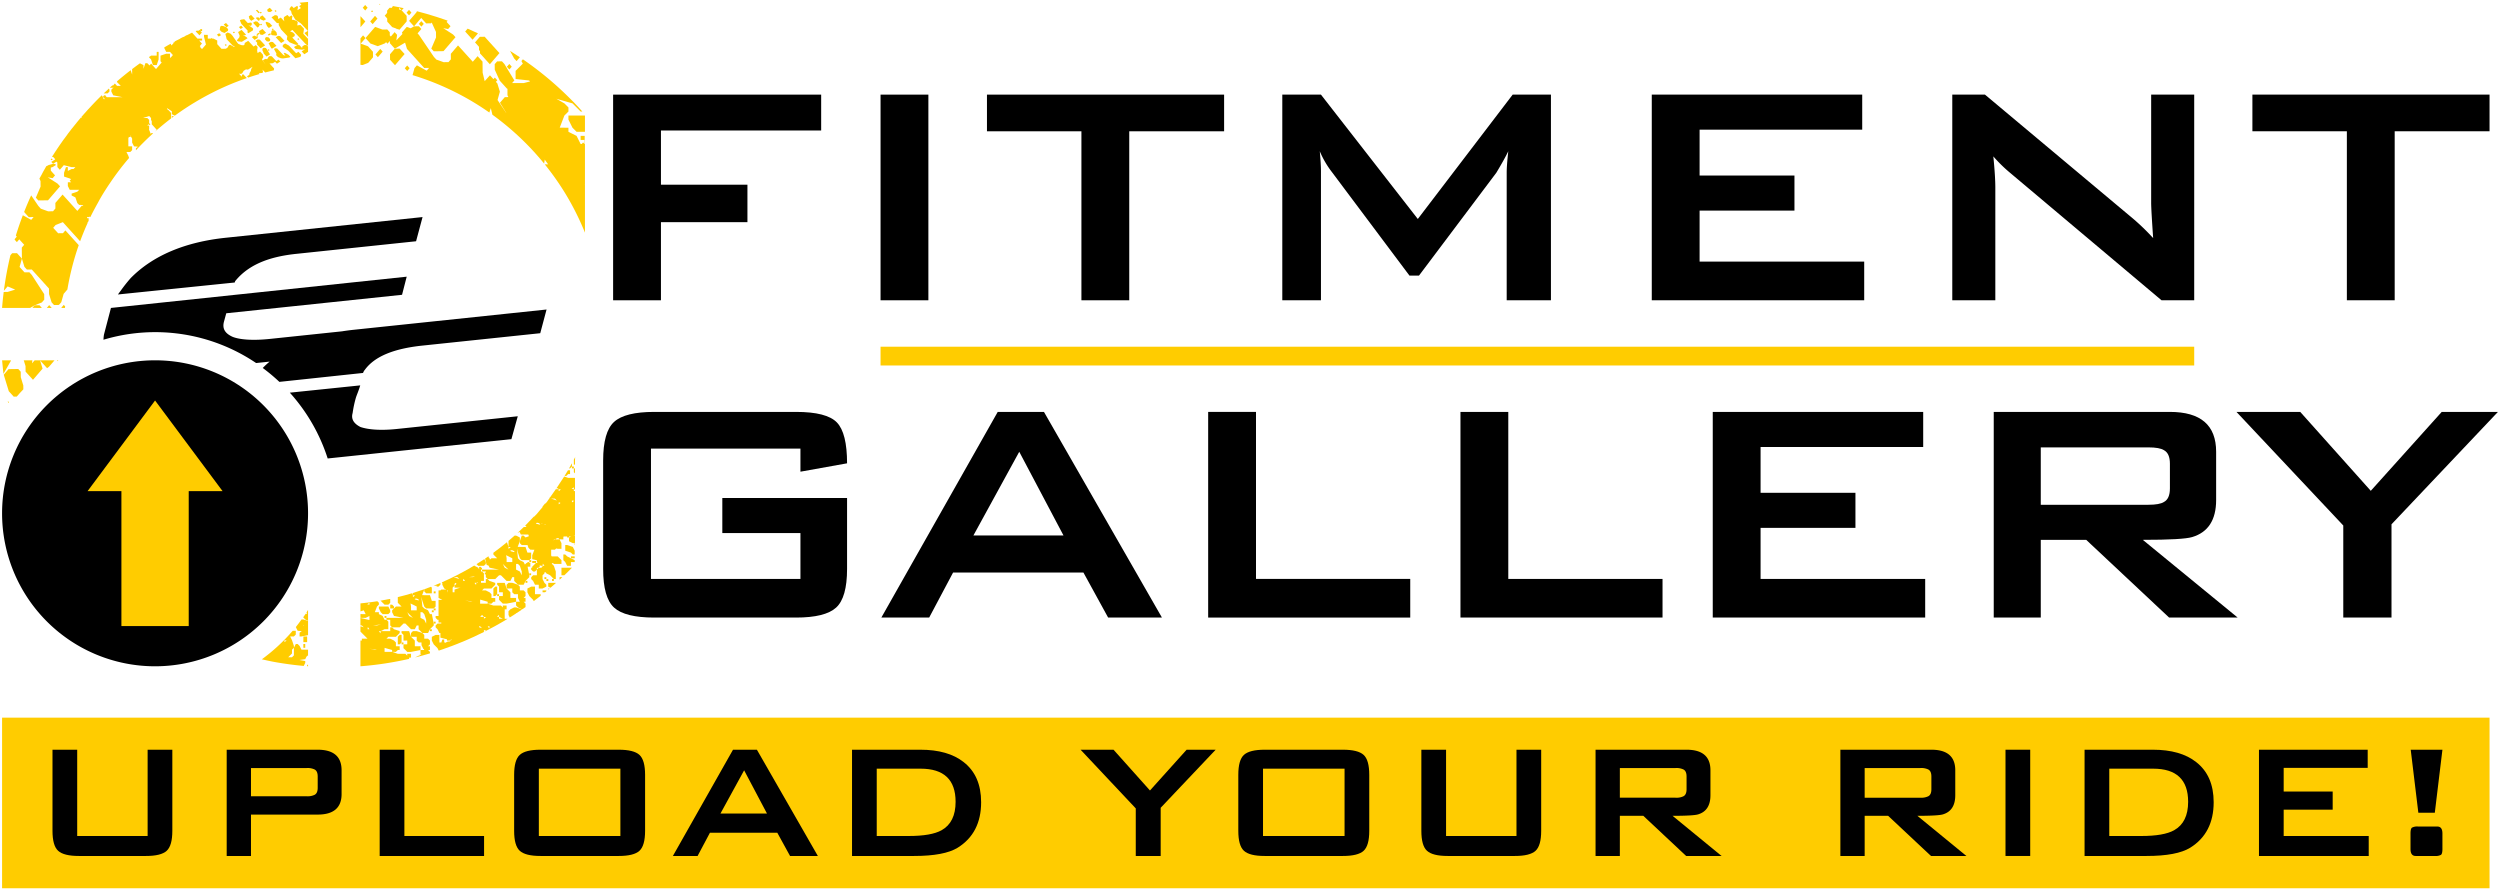
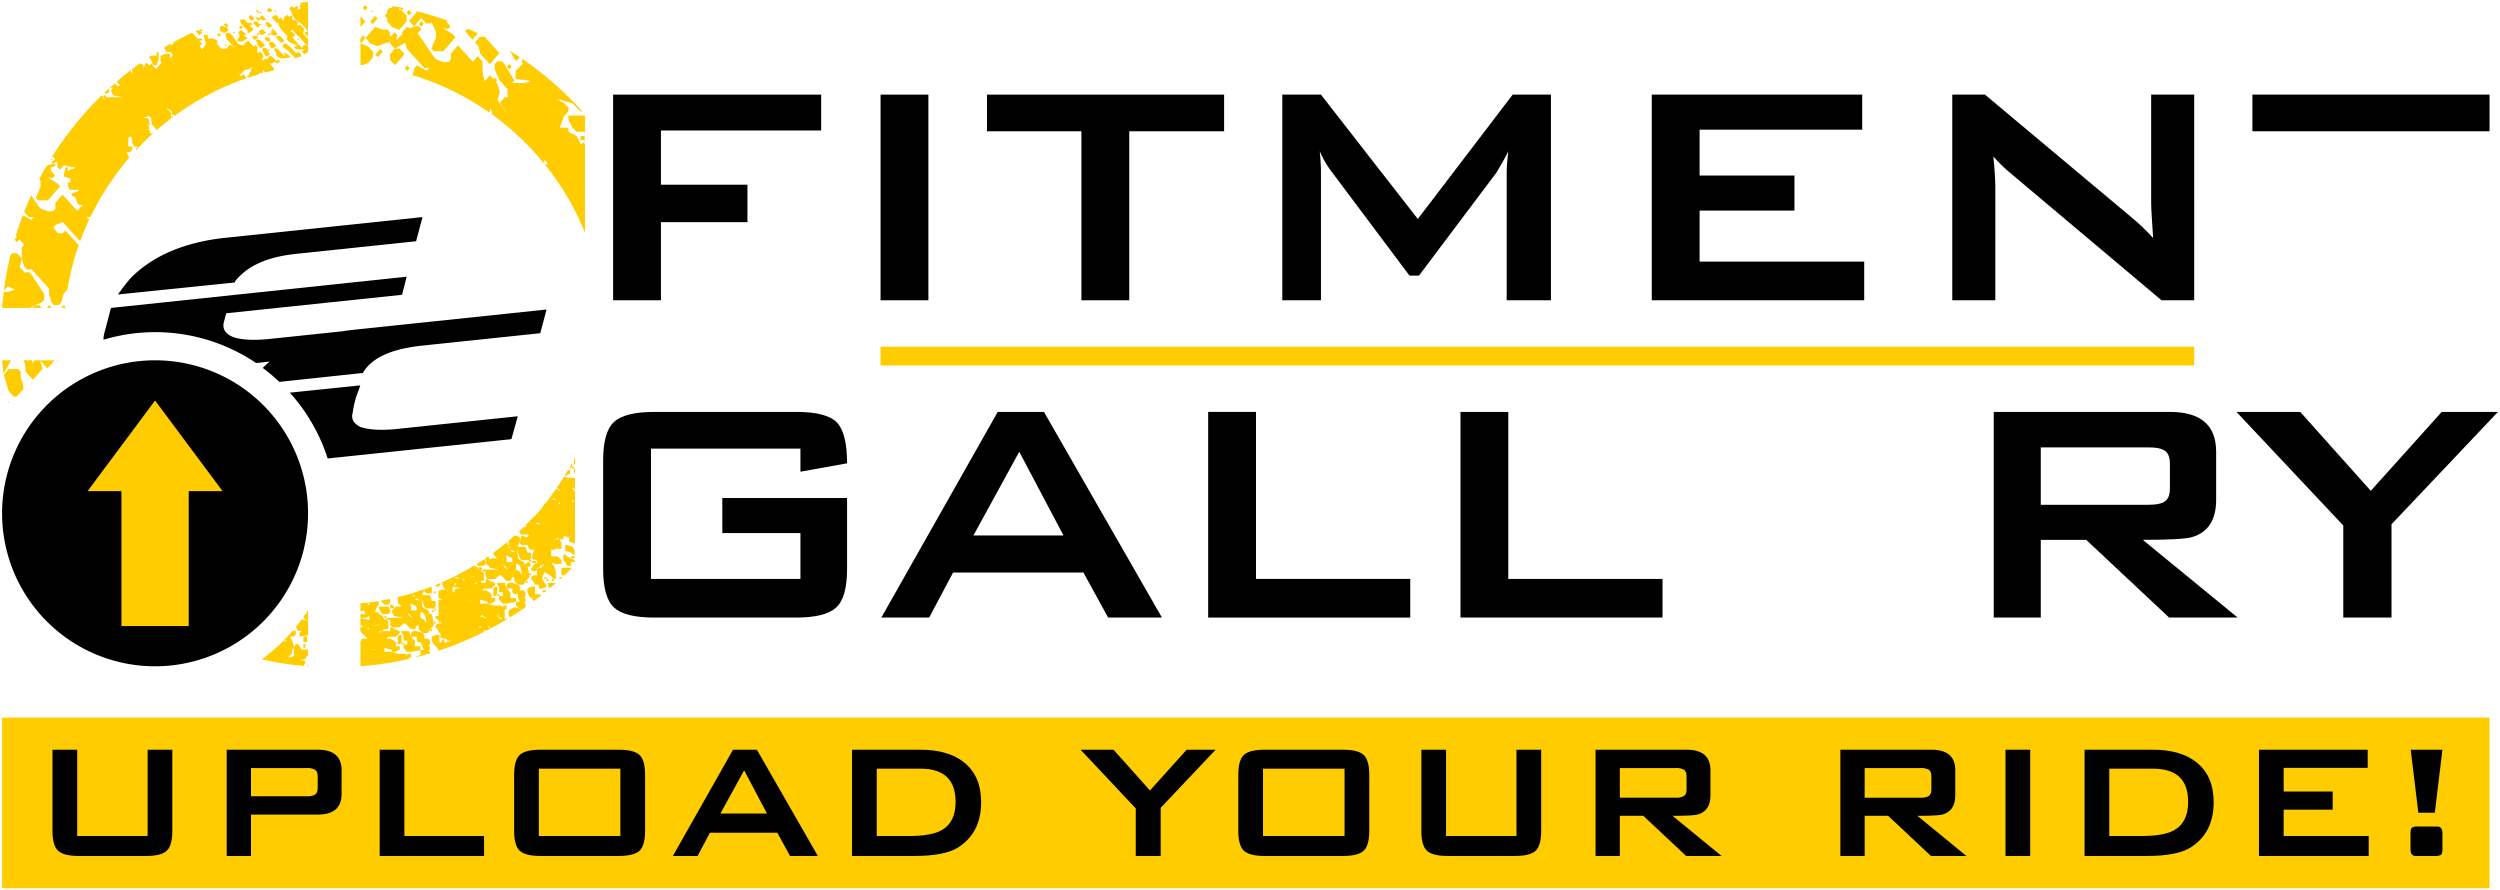
<svg xmlns="http://www.w3.org/2000/svg" id="Layer_1" data-name="Layer 1" width="1202" height="428" viewBox="0 0 1202 428">
  <defs>
    <style>.cls-1{fill:#fc0;}</style>
  </defs>
  <path d="M394.817,62.741H317.782V88.803h41.584v18.014H317.782V144.376H294.787V45.495h100.03Z" />
  <path d="M446.365,144.376H423.369V45.495h22.996Z" />
  <path d="M588.552,63.124H542.944V144.376H519.948V63.124H474.53V45.495H588.552Z" />
  <path d="M745.69,144.376H724.418V82.863q0-3.258.766-10.157-1.727,3.643-5.75,10.348l-37.176,49.441h-4.6L640.483,82.863a45.106,45.106,0,0,1-5.94-10.157q.575,5.941.574,9.774V144.376H616.529V45.495H635.117l46.567,59.788L727.292,45.495H745.69Z" />
  <path d="M896.309,144.376H794.171V45.495H895.353V62.358H817.167v22.037h45.608v16.863H817.167v24.53h79.142Z" />
  <path d="M1054.976,144.376h-15.714l-72.627-61.13a70.078,70.078,0,0,1-8.24-8.05q.957,9.587.957,15.141V144.376H938.657V45.495h15.714l69.562,58.256a107.469,107.469,0,0,1,11.306,10.731q-.963-13.798-.959-17.056V45.495h20.695Z" />
-   <path d="M1196.975,63.124h-45.608V144.376h-22.996V63.124h-45.418V45.495h114.022Z" />
+   <path d="M1196.975,63.124h-45.608h-22.996V63.124h-45.418V45.495h114.022Z" />
  <path d="M407.27,273.547q0,13.798-5.269,18.588-5.273,4.792-19.259,4.791h-68.221q-13.99,0-19.259-4.791-5.273-4.789-5.269-18.588V221.424q0-13.798,5.269-18.588,5.267-4.789,19.259-4.791h68.221q14.754,0,19.642,5.079t4.886,19.642L384.85,226.79V215.674H312.99v62.664H384.85V256.301H347.291V239.436H407.27Z" />
  <path d="M558.66,296.926H532.789l-11.88-21.654h-62.664L446.746,296.926H423.75l55.958-98.881H501.936ZM511.327,257.45l-21.271-40.242L468.017,257.45Z" />
  <path d="M678.044,296.926H580.888V198.045h22.996v80.293h74.161Z" />
  <path d="M799.345,296.926H702.189V198.045h22.996v80.293h74.161Z" />
-   <path d="M925.63,296.926H823.492V198.045H924.673v16.863H846.488v22.037H892.096v16.863H846.488v24.53H925.63Z" />
  <path d="M1075.869,296.926h-32.962l-39.859-37.368H981.203V296.926H958.59V198.045h84.701q22.227,0,22.227,19.163v23.186q0,14.373-11.497,17.822-4.41,1.345-23.762,1.342Zm-32.577-62.088V222.956q0-4.978-2.876-6.516-2.112-1.339-7.474-1.34H981.203v27.594h51.739q5.363,0,7.474-1.342Q1043.291,239.822,1043.291,234.838Z" />
  <path d="M1201,198.045l-51.165,54.039V296.926h-23.188V252.659l-51.358-54.614h30.662l33.919,37.942,34.109-37.942Z" />
  <rect class="cls-1" x="423.369" y="166.697" width="631.607" height="9.026" />
  <polygon class="cls-1" points="94.952 15.958 95.882 16.984 97.043 15.645 96.395 14.928 97.172 14.931 97.172 14.021 96.267 14.023 96.263 14.787 95.857 14.335 95.451 14.809 94.622 14.711 94.07 15.052 94.93 15.969 94.952 15.958" />
  <polygon class="cls-1" points="123.801 13.237 124.347 12.891 125.019 11.749 123.732 10.37 122.748 10.265 121.648 10.947 123.801 13.237" />
  <path class="cls-1" d="M83.984,19.938c-.272.149-.54.298-.819.448l.373-.002Z" />
  <polygon class="cls-1" points="106.275 16.889 105.408 15.973 104.306 16.66 105.168 17.577 106.275 16.889" />
  <path class="cls-1" d="M72.625,28.563l.906,2.723,1.82.004.913-2.728,0-3.635-.788-.001-.124.079-.001,1.74-2.703.001c-.312.21-.621.409-.933.619l.003.292Z" />
  <path class="cls-1" d="M52.622,44.013l0-.91-.265-.529q-1.263,1.163-2.506,2.348l1.86,0Z" />
  <polygon class="cls-1" points="126.002 11.868 125.575 11.407 125.019 11.749 125.452 12.209 126.002 11.868" />
  <polygon class="cls-1" points="108.652 11.055 107.547 11.742 108.84 13.115 109.938 12.428 108.652 11.055" />
  <polygon class="cls-1" points="116.93 12.432 119.078 14.722 118.956 15.524 119.387 15.98 121.592 14.606 121.711 13.805 121.285 13.348 119.464 12.184 120.426 12.436 120.974 12.09 121.094 11.288 120.669 10.827 119.13 11.063 118.272 10.141 117.414 9.229 115.883 9.454 115.329 9.8 116.073 11.519 116.93 12.432" />
  <polygon class="cls-1" points="120.79 10.03 122.439 8.998 120.722 7.168 119.619 7.855 119.928 9.113 120.79 10.03" />
  <path class="cls-1" d="M22.442,79.866l-.089-.097c-.042.069-.08.143-.119.214l-.013.008c-.071.121-.142.245-.212.368l-.005-.002c-.102.178-.202.351-.298.524l-.002.011c-.097.173-.198.344-.295.516l.036-.009c-.024.04-.043.079-.066.119l-.038-.005q-.535.94-1.054,1.893l.026.029c-.405.739-.834,1.467-1.23,2.214l-.011.005-.064.118.005.004c-.021.039-.044.074-.065.114l.535,1.183.028,2.652L17.234,95.06l1.183,1.315,2.339-.033,2.336-.036L28.866,89.59,27.681,88.28l-4.708-3.02,2.347.403,1.144-1.346L24.436,82.073l-.001-1.495.837-.23,1.654-1.028-.426-.457-.985-.115-2.083.568Z" />
  <polygon class="cls-1" points="116.807 13.234 115.948 12.321 114.844 12.999 115.707 13.916 116.807 13.234" />
  <polygon class="cls-1" points="113.872 19.409 114.304 19.871 115.286 19.981 116.268 20.1 119.026 18.381 118.593 17.925 116.773 16.756 117.731 17.008 118.284 16.662 116.135 14.372 114.48 15.405 115.22 17.124 115.097 17.921 113.872 19.409" />
  <polygon class="cls-1" points="107.927 15.861 109.575 14.834 109.703 14.031 108.84 13.115 107.429 12.543 106.446 12.424 105.896 12.774 105.773 13.572 105.653 14.374 106.515 15.285 107.927 15.861" />
  <polygon class="cls-1" points="25.328 76.689 24.899 76.224 24.348 76.574 24.774 77.03 25.328 76.689" />
  <polygon class="cls-1" points="124.835 9.688 124.955 8.886 124.522 8.43 123.544 8.32 122.99 8.661 124.286 10.034 124.835 9.688" />
  <polygon class="cls-1" points="112.949 15.635 112.522 15.174 111.966 15.52 112.4 15.976 112.949 15.635" />
  <polygon class="cls-1" points="176.747 3.703 175.562 2.393 174.411 3.744 175.597 5.049 176.747 3.703" />
  <path class="cls-1" d="M11.42,173.238l.86,2.797.021,2.652,3.553,3.923,4.612-5.37L19.26,173.278l3.385,3.746c.301-.225.598-.454.902-.675l2.67-3.111-9.549.001-1.291,1.427.196-1.427Z" />
  <path class="cls-1" d="M11.205,185.328,9.99,181.371,9.967,178.72l-1.186-1.305-2.337.027-2.341.041-2.308,2.68,1.213,3.965L4.225,188.09l2.364,2.616,1.458-.023c1.017-1.204,2.098-2.349,3.178-3.496Z" />
  <path class="cls-1" d="M3.733,192.789c.069.332.139.659.209.995l.339-.393Z" />
  <polygon class="cls-1" points="133.628 27.43 135.036 28.002 136.014 28.113 137.55 27.886 139.081 27.66 139.635 27.314 138.773 26.402 136.932 25.37 136.384 25.711 137.223 26.76 136.261 26.513 135.832 26.052 134.11 24.223 133.682 23.766 133.257 23.305 132.27 23.196 131.717 23.537 132.89 25.711 132.763 26.509 133.628 27.43" />
  <path class="cls-1" d="M5.227,173.239l-4.224-.001q.255,3.28.639,6.52l3.593-6.274Z" />
  <path class="cls-1" d="M30.658,146.589l-1.152,1.337-.002.117,1.734-.001c.026-.24.053-.484.074-.728Z" />
  <polygon class="cls-1" points="24.829 148 23.647 146.69 22.488 148.033 22.493 148.037 24.796 148.04 24.829 148" />
  <path class="cls-1" d="M82.627,55.825l-.001.85c.301-.231.602-.458.905-.68l.003-.172Z" />
  <polygon class="cls-1" points="173.343 13.034 175.653 10.349 173.311 7.759 173.314 13.005 173.343 13.034" />
  <path class="cls-1" d="M27.445,173.239l.004.408c.219-.142.449-.268.67-.407Z" />
  <path class="cls-1" d="M139.968,5.354l.305,1.25,1.598,2.636L142.3,9.7l2.278,1.488.858.913,2.144,2.291.43.456-.547.341-1.106.687.863.917.858.917.035.034-.003-9.303.003-5.933-.291.031.294-.091L148.111.928q-2.052.159-4.09.374l.905.959-1.102.691.865.917-1.109.678-.545.341.117-.792.121-.807-.427-.461L141.194,3.86l-.867-.916-.548.35-.673,1.143.432.451Z" />
  <polygon class="cls-1" points="228.387 20.395 229.57 21.696 230.31 22.524 230.311 24.311 230.769 24.314 230.782 25.659 235.518 30.899 240.134 25.525 235.399 20.29 234.215 18.984 233.03 17.67 230.696 17.702 228.387 20.395" />
  <polygon class="cls-1" points="181.484 8.938 180.299 7.623 177.991 10.312 179.172 11.628 181.484 8.938" />
  <path class="cls-1" d="M229.818,16.044q-2.464-1.183-4.971-2.277l-1.194,1.388,3.551,3.925Z" />
  <polygon class="cls-1" points="246.052 32.071 244.869 30.756 243.713 32.098 244.898 33.413 246.052 32.071" />
  <path class="cls-1" d="M248.365,29.382l1.583-1.852q-2.33-1.559-4.725-3.059l1.956,3.601Z" />
  <path class="cls-1" d="M230.767,16.501c-.147-.073-.303-.15-.459-.226l.005.227Z" />
  <polygon class="cls-1" points="182.867 1.959 182.194 1.868 182.577 2.292 182.867 1.959" />
  <polygon class="cls-1" points="197.819 6.037 196.638 4.736 195.476 6.079 196.664 7.389 197.819 6.037" />
  <polygon class="cls-1" points="179.38 5.483 178.954 5.026 178.401 5.362 178.829 5.824 179.38 5.483" />
  <path class="cls-1" d="M184.969,7.56l1.188,1.31.008-.01.021,1.548,2.368,2.615,2.025.734.316.348.15-.179,1.025.37,3.469-4.027-.03-2.652-2.369-2.62-1.183-.428-.01-.895,1.193,1.323.935-1.082c-.712-.148-1.419-.297-2.129-.436l-.001-.005q-1.487-.29-2.979-.555l-.527.612.187.208-1.347.016-1.154,1.347.014,1.126-.011-.013Z" />
  <polygon class="cls-1" points="142.199 23.54 143.182 23.659 144.166 23.769 145.147 23.889 146.677 23.654 145.023 24.692 146.313 26.06 147.968 25.027 148.11 24.942 148.11 22.399 147.471 21.709 146.494 21.598 145.391 22.285 145.264 23.083 143.978 21.714 142.994 21.599 141.339 22.623 142.199 23.54" />
  <polygon class="cls-1" points="124.891 6.029 123.676 4.741 123.343 4.813 123.046 4.992 124.337 6.37 124.891 6.029" />
  <polygon class="cls-1" points="130.53 8.314 133.113 11.065 134.09 11.181 133.971 11.982 135.137 14.157 137.719 16.903 138.148 17.365 138.022 18.162 137.902 18.964 138.336 19.415 138.762 19.881 139.194 20.337 140.604 20.908 142.016 21.484 142.994 21.599 143.548 21.254 142.686 20.336 141.829 19.419 140.536 18.051 141.64 17.359 141.758 16.563 140.9 15.645 139.491 15.078 140.592 14.387 141.454 15.304 142.745 16.672 144.465 18.506 147.04 21.253 148.108 22.079 148.111 18.676 147.523 18.05 147.099 17.594 145.806 16.221 145.928 15.423 146.053 14.621 146.168 13.82 144.453 11.99 142.922 12.216 143.04 11.414 143.164 10.607 142.736 10.156 141.324 9.584 140.339 9.465 140.459 8.663 140.584 7.861 140.155 7.405 139.048 8.092 138.192 7.18 136.54 8.203 136.415 9.01 136.728 10.267 135.009 8.438 133.798 9.15 133.593 7.862 133.164 7.406 132.182 7.286 130.53 8.314" />
  <polygon class="cls-1" points="130.739 23.421 132.944 22.048 131.224 20.218 130.242 20.104 129.139 20.79 130.311 22.96 130.739 23.421" />
  <polygon class="cls-1" points="143.359 19.189 143.912 18.852 143.483 18.391 142.934 18.737 143.359 19.189" />
  <polygon class="cls-1" points="129.207 23.643 128.652 23.989 129.088 24.449 129.637 24.108 129.207 23.643" />
  <polygon class="cls-1" points="125.869 6.144 125.44 5.688 124.891 6.029 125.317 6.485 125.869 6.144" />
  <polygon class="cls-1" points="128.394 12.55 129.252 13.467 130.904 12.439 129.617 11.065 128.206 10.495 127.657 10.835 128.394 12.55" />
  <polygon class="cls-1" points="128.167 27.197 129.825 26.164 128.225 23.537 127.796 23.076 126.815 22.961 126.266 23.302 126.144 24.109 126.878 25.819 128.167 27.197" />
  <polygon class="cls-1" points="132.981 5.346 132.549 4.889 131.998 5.226 132.427 5.692 132.981 5.346" />
  <polygon class="cls-1" points="129.916 5.802 131.016 5.121 129.727 3.747 128.623 4.429 128.502 5.227 128.931 5.683 129.916 5.802" />
  <polygon class="cls-1" points="126.254 16.785 127.909 15.753 126.185 13.924 124.534 14.952 124.843 16.214 125.276 16.665 126.254 16.785" />
  <polygon class="cls-1" points="121.104 17.809 122.397 19.182 124.053 18.154 123.617 17.694 122.209 17.127 121.104 17.809" />
  <polygon class="cls-1" points="123.745 16.901 123.193 17.237 123.617 17.694 124.166 17.353 123.745 16.901" />
  <polygon class="cls-1" points="124.409 15.754 123.311 16.44 123.745 16.901 124.843 16.214 124.409 15.754" />
  <polygon class="cls-1" points="131.212 13.697 130.663 14.043 131.097 14.498 131.641 14.158 131.212 13.697" />
  <polygon class="cls-1" points="125.283 23.192 127.484 21.818 125.768 19.984 125.34 19.527 124.906 19.072 123.924 18.957 122.827 19.648 123.255 20.1 123.683 20.556 123.559 21.358 125.283 23.192" />
  <polygon class="cls-1" points="133.674 17.24 132.567 17.932 135.149 20.674 136.805 19.646 134.651 17.356 133.674 17.24" />
  <polygon class="cls-1" points="127.541 18.159 127.422 18.956 128.279 19.873 129.26 19.988 129.815 19.647 129.933 18.845 129.075 17.928 128.093 17.813 127.541 18.159" />
  <polygon class="cls-1" points="136.315 22.854 138.583 24.338 139.446 25.255 140.306 26.167 140.736 26.628 142.023 28.001 144.108 27.433 144.657 27.088 144.779 26.286 143.49 24.908 142.388 25.6 141.531 24.687 141.098 24.231 140.243 23.314 139.811 22.853 138.948 21.936 137.111 20.904 136.009 21.596 135.884 22.393 136.315 22.854" />
  <polygon class="cls-1" points="128.765 16.67 129.2 17.121 130.298 16.444 129.869 15.983 128.765 16.67" />
  <polygon class="cls-1" points="130.421 15.642 130.298 16.444 130.727 16.9 131.712 17.01 132.692 17.135 133.242 16.785 132.932 15.531 132.076 14.614 131.097 14.498 130.54 14.835 130.421 15.642" />
  <polygon class="cls-1" points="126.795 9.923 127.898 9.236 126.177 7.403 125.075 8.089 124.955 8.886 125.384 9.347 126.795 9.923" />
  <rect class="cls-1" x="254.493" y="275.687" width="0.91" height="0.906" transform="matrix(0.002, -1, 1, 0.002, -21.732, 530.501)" />
  <rect class="cls-1" x="252.676" y="279.32" width="0.908" height="0.908" transform="translate(-27.259 532.222) rotate(-89.861)" />
  <rect class="cls-1" x="254.495" y="269.32" width="0.909" height="0.91" transform="translate(-0.816 0.773) rotate(-0.173)" />
  <path class="cls-1" d="M247.216,292.037l-1.814.91-.907.908-.002,1.82.603,1.208c1.03-.641,2.059-1.298,3.078-1.962-.059-.055-.088-.112-.047-.158.053-.047.118-.003.182.074.873-.575,1.74-1.148,2.6-1.736l-.051-.157-2.728-.911Z" />
  <polygon class="cls-1" points="255.897 269.733 255.902 270.643 257.714 270.647 257.717 269.737 255.897 269.733" />
  <polygon class="cls-1" points="239.038 283.858 239.038 282.048 238.126 282.046 237.221 282.953 237.217 286.584 238.129 286.586 239.034 285.678 239.034 284.773 239.038 283.858" />
  <polygon class="cls-1" points="247.219 287.497 245.401 287.497 245.405 285.677 245.401 284.768 244.491 283.86 243.58 282.953 242.669 280.227 239.035 280.228 239.035 281.138 239.95 282.045 239.945 282.95 239.942 284.771 241.761 284.77 241.762 286.589 239.944 286.585 239.942 288.401 240.853 289.312 241.766 290.219 243.585 290.223 248.132 289.314 248.126 287.489 247.219 287.497" />
  <rect class="cls-1" x="239.036" y="285.677" width="0.908" height="0.91" transform="translate(-0.865 0.726) rotate(-0.173)" />
  <polygon class="cls-1" points="274.499 268.414 272.677 267.505 271.769 266.598 270.859 266.596 270.86 269.321 271.771 270.233 272.677 272.05 274.499 272.049 274.503 270.233 276.317 270.228 276.312 269.324 274.499 268.414" />
  <polygon class="cls-1" points="265.405 279.318 266.315 279.319 266.311 278.411 265.402 278.409 265.405 279.318" />
  <rect class="cls-1" x="274.499" y="267.504" width="1.816" height="0.91" />
  <path class="cls-1" d="M271.771,272.953l-1.82,0-.003,3.636,1.372-.001.911-.866.901-.88.888-.887c.335-.333.659-.668.99-1.005l-2.335.005Z" />
  <path class="cls-1" d="M263.584,282.04l1.093.549q1.284-1.102,2.547-2.222l.001-.139-3.636.001Z" />
  <path class="cls-1" d="M269.043,278.728c.442-.405.881-.817,1.319-1.23l-1.323.004Z" />
  <rect class="cls-1" x="276.317" y="261.143" width="0.138" height="0.91" />
  <path class="cls-1" d="M244.492,280.226l-.91.908-.001,1.82,2.729-.004-.002,1.82.913.907,1.82.004.001,1.81.906,1.822-1.815.001-.004,1.815.913.911,1.817.904.276-.001c.516-.351,1.029-.707,1.543-1.063l-.003-1.662-.91-.906.911.006.001-1.819-.908-.007.909-.903-.002-1.815-.908-.908-1.823-.008v-1.811l-.901-.913-2.732-.91Z" />
  <polygon class="cls-1" points="275.404 266.597 276.314 266.594 276.315 264.778 275.41 262.961 272.679 262.05 271.771 262.048 271.771 264.778 274.5 265.685 275.404 266.597" />
  <path class="cls-1" d="M232.672,272.048l.907-.907.004-.915-.711-1.415q-1.854,1.246-3.752,2.423l.825.818Z" />
  <path class="cls-1" d="M173.31,18.446l0,12.72c.353.037.704.075,1.058.107l2.668-1.051,2.313-2.685-.033-2.652-2.364-2.615L173.43,20.995l2.306-2.693-1.181-1.306Z" />
  <path class="cls-1" d="M204.892,11.245l2.341-.033.331-.383,2.062,4.537.026,2.652-2.28,5.337,1.187,1.31,2.334-.036,2.34-.037,5.775-6.712L217.82,16.576l-4.707-3.028,2.346.408,1.149-1.342-1.873-2.078.509-.597c-.587-.212-1.175-.415-1.767-.627l-.005.001c-1.182-.414-2.381-.813-3.583-1.197q-4.65-1.503-9.414-2.716l-.315.614-1.152,1.337-2.316,2.69L199.06,12.657l3.462-4.031Z" />
  <polygon class="cls-1" points="187.544 28.741 189.91 31.356 194.524 25.988 192.162 23.372 189.828 23.399 187.516 26.088 187.544 28.741" />
  <path class="cls-1" d="M275.901,221.57l.001,1.82.553,0v-1.966c0-.579.067-1.076.082-1.637-.211.412-.42.826-.633,1.235Z" />
  <path class="cls-1" d="M281.119,69.233l-.089,0-.68-.75-.651.746-.533.005L277.213,65.33l-3.91-1.957.001-1.954-4.187-.048,2.233-5.81,1.958-1.951-.004-1.95-1.953-1.958-3.871-2.22L275.262,49.7l1.956,1.958,1.951,1.954.812-.002-1.929-2.146-1.985-2.099-2.041-2.037A160.124,160.124,0,0,0,256.385,32.08l-.156-.118-.059-.05-.102-.068-.154-.118-.106-.077-.06-.035-.154-.123-.143-.101-.018-.017-.161-.113-.159-.118-.022-.016-.137-.102-.161-.113-.066-.049-.092-.069-.163-.113-.105-.077-.053-.041-.158-.109-.155-.109-.006-.013-.162-.113-.159-.114-.03-.024-.127-.089-.166-.117-.073-.053-.09-.06-.158-.113-.118-.085-.043-.023-.161-.122-.159-.109-.325-.226-.04-.029c-.256-.177-.516-.359-.772-.531l-.713.827.678,1.247-1.522,1.529-1.956,1.951.002,3.904,6.516.712.422.466-3.033.778-1.955-.003-3.639.006,1.081-1.26-4.763-7.888-1.184-1.306-2.336.032-1.155,1.337.028,2.657,2.399,5.267,3.549,3.931.163-.193-.003,3.278.441.882-1.726.028-2.314,2.68,2.991,4.829-.04.036-4.127-6.167,1.123-3.999L239.124,40.12l-.695-.758.664-.771-1.178-1.31-.663.775-1.681-1.856-2.537,2.825-.983-4.094-.026-2.657-.029-2.652-2.368-2.615L227.319,29.69l-7.101-7.851-3.464,4.032.028,2.652-1.151,1.342-2.337.032-3.524-1.268-1.185-1.315-7.127-10.499-.691-.772,1.816-2.118-1.177-1.301-2.343.033-1.615.945-1.878-.68-2.31,2.684.229.742L190.56,19.413l.361-2.661L189.74,15.447l-1.82,2.118-.506-.559L187.4,15.484l-1.182-1.311-2.34.037-3.521-1.273-4.62,5.364,2.37,2.62,3.523,1.278,3.494-1.379.488-.571.688.763,1.147-1.323.013,1.095,2.369,2.615,4.644-2.716.289-.17.92,3.014,2.371,2.615,1.177,1.315,4.735,5.231,2.339-.032-1.15,1.341-4.707-2.583-1.157,1.342-.944,3.358a129.644,129.644,0,0,1,36.93,17.997l.702-2.139.766,3.183q2.729,1.983,5.36,4.088l.003.009.505.407.006.004q2.527,2.053,4.952,4.233,2.273,2.045,4.454,4.193l.205.206.21.205.205.206a131.097,131.097,0,0,1,8.982,9.951l.282-1.937L263.532,79l-1.622-.001q2.11,2.619,4.097,5.349l.323.444-.005.001c.434.595.855,1.191,1.275,1.797l.006.009.025.039.257.368.018.026.015.021.096.143.032.043.008.008.02.035.038.056.013.018.016.026.093.134.033.052.006.009.027.039.033.043.017.026.013.017.032.053q1.203,1.767,2.346,3.569c.875-.881,2.777-2.776.609-.607l-.609.607a130.093,130.093,0,0,1,10.504,20.53V88.766h-.126l.126-.126V67.282H281.12Z" />
  <polygon class="cls-1" points="273.303 55.561 273.305 57.515 275.259 61.423 277.216 63.371 281.248 63.375 281.248 55.565 273.303 55.561" />
  <polygon class="cls-1" points="279.167 65.324 279.168 67.279 281.12 67.282 281.121 65.328 279.167 65.324" />
  <polygon class="cls-1" points="202.582 12.816 203.739 11.478 202.552 10.168 201.395 11.506 202.582 12.816" />
  <polygon class="cls-1" points="274.99 224.299 274.994 225.203 275.9 225.201 275.905 224.3 274.99 224.299" />
  <path class="cls-1" d="M263.584,283.506c.22-.185.443-.367.662-.553h-.658Z" />
  <path class="cls-1" d="M273.177,229.753l-1.91-.639q-1.616,2.589-3.341,5.089c-.133.195-.263.392-.401.587l.609.001.04-.04.452.452,1.065.152-1.063.753-.002-.905-1.391-.003-2.739,3.904-.001-.138-.279.367.121-.001-1.458,2.078-.542.645-.256-.001c-.404.502-.813,1.01-1.223,1.503l.001.258-2.862,3.404-1.203,1.204-.179.001c-1.126,1.228-2.283,2.44-3.456,3.636l-.513.513-.141.135.669.668-1.343.006q-.986.957-1.989,1.908-.523.49-1.046.974l1.02-.508.629,1.254,3.579-.001.24.725-.187.184-1.424.478-.885-.889-.91-.002-.916,2.728.003.91.91.907,2.728.001,0-.168.496,1.489.908.907,1.946.028-1.037,2.698.003,1.82,2.232.557-.001.847.415.414-.831.001-.906.903-.909.913-.002.492-.495.002.001.909.913.908.905.001.909-.913.003-.701.412-.208.494-.003.001-.242.494-.247-.001-.83.415.416.913.002.153-1.061.756,1.058-.909.003,0,.415-.415-.001,0,.49-1.405-.003-.909.912.001,2.734-1.819-.004-.912.914.002.905.913.907.901,1.817,1.825.003-.004,1.816,1.82-.001,1.817-.911.002-.91-.908-.907-.911-1.817.001-1.82.908-.903.001-.497.664,0,.246.494,1.818.905.908.912.908.911.91.002,0-3.639-.908-2.722-.909-.907-.169-.17.606-.303.469.466,3.64-.002.001-1.816-.91-.902-.911-.912h-2.896l-.247-.496.007-.91-.003-1.815,1.819-.001.598-.594.727.181,1.815,0-.003-2.724-.909-1.822-1.814.005-1.243.414-.083-.001.824-.414.502.001-.001-.25.494-.247.663-.167.658.659,1.823.003.002-1.284.49-.123,1.323.003-.001.495.912.001.002-.494.988-.003-.99.497-.001,1.82,1.822.904.91.002.137-.273V257.646l-.138-.138-.499-.001.33-.167.169.168.138,0V236.11l-.556-.001-.003-.904-1.055-.154,1.064-.757-.009.911.558.278v-5.735l-.551.001Zm-14.39,22.305c-.004-.004-.15-.05-.16-.053-.058-.031-1.154-.203-.914-.442C258.638,250.644,261.009,252.841,258.787,252.058Zm1.655-.499c.038-.037.088-.042.132-.07l.176.355C260.52,251.769,260.331,251.671,260.442,251.559Zm1.072.5-.015-.005.902,0C262.468,252.235,262.268,252.324,261.514,252.06Zm3.477-12.315,1.816-.001.91.912Zm3.634,2.733.001-.915.664.093.127.251Zm6.369-1.821,1.055.153-1.058.748Z" />
  <path class="cls-1" d="M248.129,257.509l-.699-.001q-1.455,1.295-2.94,2.556l0,2.892,1.061.153-1.06.758-.001-.91-.755-2.256q-3.176,2.639-6.521,5.072l.002.822.905.908.915.906-.912.004-1.818-.004-.497.497-.413.002.004-.497-.492-.489.001-.495c-.559.38-1.115.762-1.681,1.147l.77,3.062.885.295.516,1.025,2.174.435.062.063.249,0,2.06.412-1.819.001-1.818-.004-4.549.004.005.905,1.821.004-.002.494-.495-.001.003.914.492-.003-.002,1.316.908.912,3.636.003.413-.415.005,0-.001-.005.493-.492.912-.908.908.002.91.912.907.902.908.912h1.819l.909-1.823.91.002.003.909-.001.915.903.903.919.91,2.724.003.911-1.818.902-.907.914-.913.002-.906-.829-4.133,1.321,0-.001-1.815-.494.001v-.418l-.913-.001v.42l-.415,0-.792.793-.605-1.208-1.822-.909-.908-.907-.504-4.687.502,1.958.911,2.727.908.907,3.639-.002.907-.903-.001-2.729-1.819.001-.908-2.723-3.766-.031,1.035-2.7.003-1.815Zm-5.454,15.442-.913-1.812.911.912.91.907.907.903Zm.907-2.723-.002-1.82-.246-1.48,1.157.577,1.817.91.003,1.815Zm2.884-4.955c-.003.001-.143-.049-.15-.053-.062-.026-1.156-.209-.914-.442C246.318,263.855,248.692,266.057,246.467,265.274Zm2.571,5.867.908.912.91,2.722.002.905-.003.91-.906-1.812-1.823-.914.001-2.725Z" />
  <polygon class="cls-1" points="275.901 227.025 276.455 227.579 276.455 225.202 275.9 225.201 275.901 227.025" />
  <path class="cls-1" d="M274.082,227.936l.001-1.82-1.009-.001c-.537.915-1.082,1.827-1.637,2.726l.826.001.917-.909Z" />
  <path class="cls-1" d="M274.989,222.725c-.449.832-.916,1.661-1.387,2.481l.476.005.911-.912.003-.906Z" />
  <path class="cls-1" d="M233.578,280.226l-2.31-.003-.001-.908.495.002.913.001-.007-3.64-.905-.907-.495.001.001-.907.489.001.002-.91-.492-.001.001-.411-.91-.002.001,1.247-.415-.832-1.818-.913-.005-.199q-1.551.943-3.131,1.849c-.728.411-1.466.811-2.201,1.213q-3.263,1.788-6.625,3.378c-1.253.594-2.513,1.176-3.79,1.728l.294.294.001.826.908,1.817.995.496-2.398,0-.419.418h-.905l-.001,3.63,1.817.91-1.819.001.001,7.764-1.407-.003.005.909.908.912.492-.001-.001,1.323.91.002.418.001.001.494-1.82.002-.91.907.001.905.908.912.906,1.817.494-.001,0,2.233,3.144.786.002.62h1.813l-.41.41-.91.003-1.404.707.001-.216-.413.002-.001-1.402-.91-.002-.47,1.406-.935.001.004-3.63-1.82-.004-1.817.906-.001,1.82.91,1.812.908.912.907.911.6,1.196c.524-.172,1.042-.354,1.563-.532l.01.004c.108-.036.212-.077.32-.115.246-.086.495-.166.741-.252l.006-.017c1.11-.388,2.218-.783,3.318-1.196l.035.001c.152-.058.301-.118.453-.175.335-.129.668-.261,1.003-.392.651-.249,1.308-.494,1.956-.758v-.023c.606-.242,1.215-.475,1.818-.725l-.001.014c.175-.074.348-.151.526-.225.082-.034.164-.071.245-.104.497-.213.993-.427,1.486-.637l-.009-.012c.071-.034.144-.065.218-.098l.005.023c.493-.215.98-.432,1.47-.656l-.033,0c.583-.262,1.172-.507,1.753-.774h.002c.23-.108.47-.212.707-.325l.001-.017c1.383-.646,2.764-1.302,4.127-1.987l-.002-.896,1.06.149-.977.706c1.705-.867,3.4-1.75,5.075-2.669q3.182-1.748,6.274-3.635l-.522.004-.91-.002.005-4.55.905.008.001-1.825-1.819.001-.002.91-.907-.903-.911-.006-2.725-.002-2.732-.906-3.635-.003.019-1.938,3.618,1.031-.002.91,1.819-.005.915-.903.905.002-.001-1.824-1.815.004,0-1.819-.914-.907-1.813-.909-1.822,0,.913-.913.908.002,2.722.001.912-.908.91-.908-.001-.905-2.728-.911-.908-.911-.91-.002ZM215.24,284.769l-.291-1.134.235.118.134,1.017Zm1.479,23.211.003-.493.49,0ZM219.944,277.5l.91.911-2.732-.911Zm1.321,5.037-2.727.909-.002,1.325-.906-.002-.002-1.321v-.906l.907-.912.001-.908.496-.495.497.496-.081-.001-.914.908.005.913,2.724-.007-.001-.077.077.079Zm1.402-3.221.151-1.06.762,1.062Zm3.639,9.997-2.706-.685,3.616.687Zm.911-4.543c1.615-1.613-1.615,1.619,0,0Zm-.002-1.82c.091-.091.14-.138.196-.194C226.985,283.182,226.259,283.91,227.216,282.951Zm-.001-5.454-.905.002-.908-.002,2.699-.358.031.124Zm1.822,2.724-.11.764-.192.097-.61-.853.912-.008.549-.273.272.275Zm10.911,15.454-.004.91,1.817.905.885.006-2.7-.007-.002-.904-1.06-.148Zm-4.551,5.455-.152,1.055-.756-1.057Zm-3.635-5.457.911.911,1.06.153-1.062.757.002-.91-1.818.001Zm-.002,6.364-1.397-.466-.001-.446.489,0Z" />
  <polygon class="cls-1" points="193.08 307.077 193.079 305.256 192.17 305.259 191.263 306.167 191.262 309.802 192.169 309.8 193.082 308.897 193.078 307.981 193.08 307.077" />
  <rect class="cls-1" x="184.892" y="296.171" width="0.913" height="0.905" transform="translate(-111.668 481.343) rotate(-89.879)" />
  <rect class="cls-1" x="193.082" y="308.894" width="0.907" height="0.91" transform="translate(-116.518 501.752) rotate(-89.791)" />
  <path class="cls-1" d="M145.858,297.83l-.882.006c-.897,1.234-1.781,2.478-2.74,3.662l.895,1.79,1.968.15-1.063.757,0,1.815.91.001,3.167-.63-.002-6.801Zm-.001,2.73c.128-.129.394.395.379.383C146.226,300.929,145.726,300.684,145.857,300.559Z" />
  <path class="cls-1" d="M147.357,294.471l.319.638-.706-.001c-.355.531-.747,1.031-1.114,1.554v.264l.913.906,1.347.677-.003-5.279C147.853,293.637,147.623,294.066,147.357,294.471Z" />
  <path class="cls-1" d="M12.934,129.609l2.34-.037,1.182,1.31,4.735,5.236,2.367,2.62.028,2.648,1.215,3.962,1.184,1.31,2.335-.041,1.157-1.338,1.122-3.994,1.803-2.097a128.979,128.979,0,0,1,5.456-21.32l-.503-.55-1.187-1.31-2.365-2.621-2.368-2.615-1.154,1.342-2.336.032L25.577,109.53l1.156-1.342,3.492-1.379,1.178,1.31,3.55,3.926,3.556,3.93.033-.027q.775-2.101,1.62-4.17c.04-.101.081-.206.126-.308q.859-2.098,1.789-4.161l-.07-.29.26-.13c.112-.253.234-.507.354-.766l.001-1.23-.724.004-.007-.6.705.084.364-.224.471.238c1.14-2.358,2.387-4.654,3.658-6.93.375-.671.721-1.362,1.106-2.025.281-.484.56-.969.851-1.444l-.056.001.074-.04c.836-1.393,1.706-2.76,2.59-4.116.458-.702.93-1.391,1.401-2.083a130.184,130.184,0,0,1,9.008-11.81l-.349-1.045-.912-1.812,1.819-.001.912-.908-.001-1.815-.91-.002-.91-.002.005-3.988.128-.083.069-.472.363.002.122.129.205-.129.018-.002-.001-.009.327-.206-.326-.34.001-.26.928,1.706-.023.021.003,1.82.911,1.817,1.645.124.14.157-.877.626.001.994,1.122-1.214.064-.067.008.008.734-.773.688-.704.817-.815q1.918-1.928,3.933-3.774l-.007-.018.023-.003c.267-.242.534-.483.801-.73l.004-.176-.915-.001,0,.701L71.6,62.186l.113-.001.002-1.82-.854,0-.018-.038.576-.576.347.367.547-.341-.426-.457-.173.106-.001-1.783-.904-.912-1.82.001.001-.079,2.766-.852.869.953-.003.887.334.661.014,1.46,2.366,2.616-.781.89c1.078-.958,2.183-1.889,3.295-2.812.234-.194.462-.392.698-.584q1.846-1.51,3.742-2.951l-.027-2.601-1.182-1.31-.386-.138-.479-.957,2.411,1.592-.001,1.407,1.411.706c.422-.307.85-.609,1.276-.914,1.03-.733,2.064-1.454,3.113-2.159.211-.14.421-.274.63-.414q1.51-.998,3.044-1.956c.523-.329,1.057-.64,1.584-.96q2.475-1.496,5.026-2.882,1.732-.945,3.495-1.837,4.956-2.509,10.136-4.605c.548-.22,1.098-.431,1.65-.642,1-.386,1.999-.77,3.01-1.134.546-.196,1.101-.394,1.652-.577l-.033-.053-1.715-1.83-.554.337-.12.806.086.163-.345-.382-1.182-1.306.003-.009.147.156.984.115.551-.336.668-1.147,1.105-.687.981.115,2.202-1.373-.666,1.147-.126.797-.673,1.143-.12.802-1.102.686.43.461.156.164c1.792-.606,3.595-1.171,5.423-1.693l-.349-.39,1.568-.137.554-.341-.31-1.263.431.456.431.461.424.456c1.375-.362,2.763-.708,4.149-1.025l.02-.118.12-.802-.429-.456-.429-.456-1.323-1.458,1.568-.146,1.098-.682.865.917,1.65-1.037-.86-.912-1.102.691-2.149-2.295-.982-.11-.553.341-.667,1.137-.985-.11-1.103.682,1.31,2.091-1.739-2.547.674-1.139-.309-1.262-1.291-1.373-1.206.716-.205-1.292.127-.798.116-.801-.86-.912-1.097.686-2.577-2.746-1.657,1.019-.124.811-.551.336-.977-.111-1.416-.571-.424-.461-2.46-3.548-.862-.912-1.407-.577-1.101.687.308,1.254.304,1.263.862.912.429.466,1.719,1.825.983.115-.551.346L110.568,21.47l-.552.341-.67,1.143-.554.342-.222.139-2.091.029-1.185-1.31-.847-.937.003-1.741-1.818-.909-.58,0-.31-.344-.294.342H99.901l.001-1.815-1.817-.004-.002.91.907,3.637.091.028-1.956,2.276-.859-.945,0-.446-.246-.002L97.097,20.95,95.763,19.477l1.412-.002.003-.905-2.238-.002-2.6-2.874c-.825.388-1.621.834-2.439,1.236l0-.065c-.305.148-.609.305-.909.448l-.001.079c-.302.152-.604.305-.908.46l.001-.082c-.513.263-1.025.535-1.539.798l.124.001c-.808.42-1.635.799-2.433,1.231l-1.777,2.067-.424-.851c-.322.182-.636.373-.956.555l-.005-.004c-.521.296-1.037.601-1.555.906l.003.004c-.175.102-.355.2-.529.306v.33l.908,1.813,1.838.002,1.392,1.539-1.141,1.322-.27-.134.002-1.815-1.822-.004L77.17,26.749l.003,2.72.566.572L75.017,33.205l-2.369-2.61-.752.877-.182-.18-.908-.912-.909.003-.91,2.723-.003-1.815-1.705-.851q-1.892,1.354-3.749,2.776l.001,2.618-.695-2.086q-3.362,2.596-6.579,5.357l.003.367.906.907.91.903-.912.003-.907.002-1.04-1.149-.894,1.034-.192-.196c-.459.401-.908.81-1.358,1.215l1.667.001L54.44,41.89l.143.161-.143.141-.908.908.001.914.908,1.817,4.543.911-1.817-.004-1.823.001-3.997.002-.545-.579-.001-.334h-.311l-.021-.021-.034.023-.541.001-.001.339-.523.324,1.082,1.154-.562-.002-.903-1.813-.047-.027-.515.5-.518.505-.51.509c-1.64,1.646-3.234,3.339-4.801,5.052l-.015-.015c-.5.544-.98,1.105-1.469,1.656-.334.374-.679.738-1.009,1.116l.01.008c-.348.398-.707.784-1.052,1.187l.37.411h-.396l-.004-.367c-.364.421-.716.851-1.073,1.276l-.014,0c-.113.137-.222.28-.334.418-.277.329-.556.65-.827.985l.018.019Q35.743,60.35,34.715,61.655l-.035-.001c-.221.285-.437.575-.659.863-.158.202-.315.409-.472.616-.392.508-.787,1.014-1.17,1.525l.024.025c-.486.65-.973,1.302-1.446,1.96l0-.049c-.146.201-.288.404-.431.605l-.021.005q-.393.563-.797,1.133l.007.006c-.226.321-.457.64-.681.961h-.002a.027.027,0,0,1-.005.012c-.049.068-.1.136-.146.203l.005.002c-.107.153-.209.31-.314.462l-.007-.004c-.133.19-.252.388-.385.579-.338.497-.68.99-1.013,1.494l.025.009c-.075.11-.148.223-.221.333l-.033-.001c-.48.733-.955,1.474-1.425,2.215-.1.154-.207.305-.305.459l.003.004c-.07.114-.144.224-.214.333l.021.026.576.065.958,1.055L26.31,76.8l-.553.346-1.103.687.86.917,1.653-1.037.403.434.02,2.177,1.184,1.31L30.8,79.28l0,.176,3.637.903,1.815-.001-.907.913-.91-.002-1.821.911.004-1.821-.91-.001-.911,2.723.003,1.819,2.73.911.625.313-.639.743.691.766-1.588-.003.001,1.82.91,1.817,4.548.005-.913.903-2.727.904-.001.914,1.815.905.911,2.727.911.912,1.945.023-.199.518-.327-.36-2.314,2.685L30.08,93.547l-3.466,4.032.026,2.653-1.147,1.341-2.345.038-3.518-1.279-1.187-1.31-3.455-5.087q-1.801,3.935-3.394,7.989L13.831,104.4l2.336-.037L15.01,105.706l-4.025-2.209q-1.838,4.803-3.363,9.759l.462.513-.952,1.102-.103.35,1.086,1.19,1.15-1.337,2.369,2.62-1.154,1.342.028,2.652.026,2.653,1.216,3.957Zm98.301-99.049c-.008-.607-.009-.878,0,0ZM89.186,45.833h-.001C89.169,44.342,89.177,44.929,89.186,45.833Zm-42.931,11.81c1.622-1.619-1.613,1.618,0,0ZM44.522,91.182l-.003-.003C45.114,90.588,44.868,90.834,44.522,91.182Zm-10.156-23.47c.031-.033.035-.036.071-.072.172-.172.26-.262.336-.337C34.666,67.412,34.52,67.557,34.365,67.713Z" />
  <polygon class="cls-1" points="209.444 293.444 209.443 292.534 208.529 292.538 208.536 293.442 209.444 293.444" />
  <polygon class="cls-1" points="188.532 290.713 187.624 290.714 187.621 292.535 189.442 292.534 189.442 291.625 188.532 290.713" />
  <path class="cls-1" d="M204.9,285.265l2.726,0,.001-2.725-.415-.416c-1.05.402-2.108.792-3.169,1.163l-.052.159-.003.91Z" />
  <polygon class="cls-1" points="108.605 21.236 108.052 21.582 108.482 22.037 109.036 21.696 108.605 21.236" />
  <path class="cls-1" d="M147.682,319.642l-.004.668c.145.018.286.026.435.038l-.004-.705Z" />
  <path class="cls-1" d="M14.504,148.041,16.63,146.796l3.492-1.384,1.156-1.342-.028-2.652-5.949-9.189-1.182-1.31-2.341.033L9.409,128.336l1.126-3.994-2.362-2.621-2.338.037-.814.939a161.389,161.389,0,0,0-3.166,17.119l.662-.771,1.152-1.342,3.643,1.54L3.699,140.351l-1.923.035Q1.305,144.181,1,148.04H6.123Zm-.299-9.165c-4.675-5.172,4.675,5.167,0,0ZM4.739,128.405l-.001-.049c-.004-.396-.009-.778-.011-1.029.002.204.006.528.011,1.029,0,.04.001.078.001.117Z" />
  <polygon class="cls-1" points="20.128 148.039 18.97 146.754 16.63 146.796 15.558 148.037 20.128 148.039" />
  <rect class="cls-1" x="207.627" y="293.441" width="0.91" height="0.91" transform="translate(-86.19 501.445) rotate(-89.896)" />
  <path class="cls-1" d="M147.581,315.289l.096-.191.431.438.002-3.166-1.346.007-.91-.002-.905-.003-.911-1.813-.908-.912-.912.004-.907,1.813-.003,3.635-.907.913-1.818-.004.907-.908.91-.904-.001-.914,0-.91.911-.908-.002-.905-.909-2.727-.909-1.821,1.818.004.908-.917-.001-1.81-.906-.002-.592,0a87.722,87.722,0,0,1-14.826,13.709c1.963.435,3.92.888,5.909,1.25q7.017,1.275,14.242,1.933l.72-1.445,0-.905-2.826-.502,2.827-.404.602-1.205.312-.334Zm-11.725-.192c1.614-1.614-1.617,1.623,0,0Zm.907-6.363.002-.905,1.061.153Z" />
  <polygon class="cls-1" points="147.674 306.008 145.857 306.014 145.858 308.735 147.674 308.743 147.674 306.008" />
  <polygon class="cls-1" points="145.856 311.464 146.764 311.466 146.766 309.646 145.856 309.649 145.856 311.464" />
  <path class="cls-1" d="M210.847,282.044l.909-.912.001-.85c-.384.161-.767.321-1.153.483-.689.291-1.38.567-2.078.845l.008.022,1.404-.001-.001.411Z" />
  <rect class="cls-1" x="262.673" y="278.409" width="0.91" height="0.909" transform="matrix(0.005, -1, 1, 0.005, -17.005, 540.639)" />
  <polygon class="cls-1" points="209.445 285.265 209.447 284.355 208.538 284.357 208.535 285.267 209.445 285.265" />
  <polygon class="cls-1" points="195.77 31.483 194.614 32.83 195.794 34.136 196.955 32.793 195.77 31.483" />
  <polygon class="cls-1" points="253.585 291.238 253.731 291.129 253.587 291.131 253.585 291.238" />
  <rect class="cls-1" x="261.769" y="277.498" width="0.908" height="0.908" />
  <rect class="cls-1" x="208.535" y="298.896" width="0.911" height="0.908" transform="translate(-0.723 0.506) rotate(-0.138)" />
  <path class="cls-1" d="M257.223,285.679l-.002-3.63-1.818-.003-1.821.906v1.82l.913,1.812.908.912.907.907.31.617c1.126-.834,2.231-1.692,3.331-2.556l-.004-.789Z" />
  <path class="cls-1" d="M260.857,284.773l1.2-.006c.21-.166.413-.331.618-.506l.002-.4-1.818-.004Z" />
  <polygon class="cls-1" points="180.503 26.194 181.682 27.5 183.991 24.816 182.812 23.509 180.503 26.194" />
  <polygon class="cls-1" points="182.17 292.537 183.081 294.354 183.989 295.265 186.713 295.258 187.622 294.355 187.623 293.44 186.717 291.628 182.167 291.622 182.17 292.537" />
  <rect class="cls-1" x="206.719" y="302.536" width="0.907" height="0.905" transform="translate(-0.829 0.569) rotate(-0.157)" />
  <path class="cls-1" d="M206.718,302.537l.909-.913.907-.913.002-.91-.909-4.537-.91-.002-.907-1.818-1.824-.908-.901-.913-.501-4.678.496,1.954.911,2.727.908.907,3.631.005.914-.908.001-2.731-1.817.001-.906-2.722-3.768-.031,1.038-2.699-.002-.135c-1.797.635-3.615,1.238-5.456,1.794l-.004,1.068,1.065.153-1.063.752-.003-.905-.317-.969q-3.439,1.036-6.954,1.882l.005.904.001.91-.001.905.908.907.911.912-.914-.002-1.819.006-.906.903-.91.907.003.91.906,1.818,4.55.909-1.823-.003-1.819.005H185.8l.007.909,1.818-.001-.004,2.725.91.912,3.637-.001.912-.912.912-.913.906.007.912.912.908.907.908.907,1.822-.001.905-1.818.908.002.005.91,0,.91.905.903.911.912,2.727.001Zm-10.004-6.367-.904-1.817.908.907.908.907.907.908Zm3.638-2.726-2.727-.002.002-1.815-.25-1.485,1.161.572,1.816.91Zm.163-4.957c-.007-.004-.147-.05-.158-.053-.061-.027-1.156-.204-.91-.443C200.365,287.078,202.736,289.275,200.515,288.487Zm3.475,9.5-1.817-.91-.006-2.724.912-.003.913.912.904,2.727.003.905.001.91Z" />
  <path class="cls-1" d="M187.627,303.444l-4.547-.005-.156,1.061-.753-1.058.909-.003,1.817-.911.904-.003.91.002.006-3.635-.91-.902-.91-.007-.911-1.812-1.817-.909-.003-.914-1.944-.018,1.038-2.704.909-.914.003-.9-.751-.742q-4.013.643-8.112,1.038l-.001,1.369.002.652.001,1.846,1.583-.534.906,1.822-2.494-.003.004,1.82,2.495.002,1.816-.914-.012,1.941-4.302-.978-.002,3.58.677.003.911.912-1.583-.531-.003,2.577.677.676.908.907.905.912.913.907-2.725-.001-.004.915-.671-.004,0,12.366a159.911,159.911,0,0,0,23.405-3.569l-.001-.621.91.002-.003-1.815-1.817-.004.002.909-.912-.906-.906-.003-2.732-.001-2.733-.911-3.625,0,.009-1.941,3.621,1.039-.005.901,1.825.003.912-.908.908.002.002-1.82-1.82.001-.001-1.819-.907-.908-1.821-.908-1.822-.004.917-.904.905-.003,2.727-.004.915-.904.907-.907-.002-.91-2.731-.911-.907-.903-.907-.002Zm-4.417-3.231-1.948.502-.909.003-.913-.006Zm-6.496,16.857c1.618-1.614-1.617,1.618,0,0Zm0-14.539.148-1.06.762,1.066Zm-.152-11.966,1.063-.752.001.905Zm3.792,21.968-2.707-.69,3.612.688Zm.905-6.362c1.62-1.614-1.617,1.614,0,0Zm3.64,2.719c1.615-1.614-1.619,1.623,0,0Z" />
  <polygon class="cls-1" points="201.261 310.71 199.447 310.71 199.446 308.895 199.443 307.986 198.535 307.074 197.628 306.171 196.717 303.445 193.079 303.442 193.08 304.351 193.99 305.258 193.992 306.163 193.989 307.989 195.808 307.983 195.808 309.802 193.989 309.803 193.99 311.623 194.897 312.526 195.808 313.437 197.625 313.437 202.172 312.527 202.171 310.707 201.261 310.71" />
  <path class="cls-1" d="M187.623,287.99l-.369.002c-1.462.307-2.937.583-4.42.841l.245.067.908.912.908.911,1.821-.005.908-.903Z" />
  <path class="cls-1" d="M206.718,307.983l-.907-.902-1.824-.008.002-1.816-.907-.907-2.73-.906-1.817-.004-.912.912.005,1.82,2.726-.008-.001,1.824.91.902,1.403.004.001,1.316.907,1.823.169,0,.251.498-1.821-.004-.001,1.82.41.405-.824.001-.001.5-.494-.001-1.694.851c.731-.181,1.46-.374,2.189-.566l-.002.007c.22-.058.436-.118.655-.176a.601.601,0,0,1,.059-.016l-.002,0c.37-.099.736-.196,1.106-.298l-.001-.009c1.051-.294,2.102-.585,3.145-.902l-.002-.71-.905-.908.905.003.002-1.82-.909.007.916-.918Z" />
  <path d="M148.113,246.792a73.557,73.557,0,1,0-73.557,73.559A73.558,73.558,0,0,0,148.113,246.792Z" />
  <polygon class="cls-1" points="90.737 236.13 90.737 301.028 58.374 301.028 58.374 236.13 42.109 236.13 74.557 192.559 107.004 236.13 90.737 236.13" />
  <path d="M173.335,205.312c-3.255-1.635-4.635-3.863-3.789-6.723a52.021,52.021,0,0,1,1.542-7.285c.429-1.436,1.302-3.254,2.117-6.013l-33.855,3.505a86.993,86.993,0,0,1,18.203,31.638l88.328-9.283,3.065-11.011-58.202,6.117C182.748,207.096,176.92,206.52,173.335,205.312Z" />
  <path d="M113.063,135.184c7.176-8.934,18.507-11.988,29.343-13.127l57.641-6.058,3.115-11.634-94.652,9.948c-19.475,2.047-34.936,8.516-45.614,19.329a72.729,72.729,0,0,0-4.878,6.167c-.465.602-.907,1.198-1.298,1.775l56.136-5.754C112.917,135.608,112.992,135.387,113.063,135.184Z" />
  <path d="M170.342,158.529c-2.092.22-4.037.474-5.904.775l-34.673,3.644c-8.561.9-14.53.311-17.819-.954-3.704-1.63-5.131-3.903-4.292-7.222l1.132-4.153,84.516-8.883,2.238-8.707c-8.359.879-133.184,14.089-142.196,15.024L49.997,160.832a17.663,17.663,0,0,0-.245,2.513,86.673,86.673,0,0,1,73.39,11.201l6.498-.683a41.403,41.403,0,0,0-3.308,3.059,87.674,87.674,0,0,1,7.991,6.686l40.241-4.296a4.317,4.317,0,0,1,.876-1.531c4.704-6.441,13.932-10.176,27.636-11.616l56.676-5.957,3.033-11.397Z" />
  <path class="cls-1" d="M1196.975,345.045v82.027H1V345.045Z" />
  <path d="M82.858,399.47q0,7.128-2.723,9.604-2.722,2.478-9.949,2.476H37.912q-7.229,0-9.949-2.476Q25.238,406.6,25.239,399.47V360.464h11.88v41.481H70.978V360.464h11.88Z" />
  <path d="M164.235,381.752q0,9.901-11.484,9.899H120.675V411.55H108.993v-51.085H152.751q11.483,0,11.484,9.902Zm-11.484-2.971v-5.446q0-2.571-1.485-3.366a7.711,7.711,0,0,0-3.86-.691H120.675v13.562h26.73a7.679,7.679,0,0,0,3.86-.691Q152.751,381.356,152.751,378.781Z" />
  <path d="M232.742,411.55H182.549v-51.085h11.88v41.481h38.313Z" />
  <path d="M310.16,399.47q0,7.128-2.722,9.604-2.725,2.478-9.951,2.476h-37.62q-7.227,0-9.949-2.476-2.725-2.474-2.722-9.604V372.544q0-7.128,2.722-9.604t9.949-2.476h37.62q7.227,0,9.951,2.476,2.72,2.478,2.722,9.604Zm-11.88,2.475v-32.373H259.077v32.373Z" />
  <path d="M393.22,411.55H379.856l-6.139-11.186h-32.373l-5.94,11.186h-11.88l28.909-51.085H363.917Zm-24.453-20.394-10.989-20.789-11.385,20.789Z" />
  <path d="M471.727,385.71q0,14.849-11.285,21.879-6.438,3.964-20.988,3.961H409.654v-51.085H442.522q13.265,0,20.791,5.941Q471.724,372.94,471.727,385.71Zm-12.275-.196q0-15.939-16.83-15.94H421.534v32.373h15.346q10.887,0,15.839-2.771Q459.451,395.413,459.451,385.513Z" />
  <path d="M584.487,360.464l-26.435,27.92V411.55H546.076V388.68L519.542,360.464h15.841l17.522,19.602,17.622-19.602Z" />
  <path d="M658.342,399.47q0,7.128-2.725,9.604-2.725,2.478-9.949,2.476h-37.62q-7.229,0-9.949-2.476-2.725-2.474-2.722-9.604V372.544q0-7.128,2.722-9.604t9.949-2.476h37.62q7.225,0,9.949,2.476,2.725,2.478,2.725,9.604Zm-11.88,2.475v-32.373H607.257v32.373Z" />
  <path d="M741.003,399.47q0,7.128-2.722,9.604-2.725,2.478-9.949,2.476H696.059q-7.229,0-9.949-2.476-2.725-2.474-2.722-9.604V360.464h11.88v41.481h33.855V360.464h11.88Z" />
  <path d="M827.728,411.55H810.7l-20.593-19.304H778.822V411.55H767.142v-51.085H810.9q11.483,0,11.481,9.902v11.977q0,7.427-5.939,9.208-2.281.694-12.275.694ZM810.9,379.472v-6.138q0-2.571-1.485-3.366a7.721,7.721,0,0,0-3.861-.691H778.822v14.256h26.73a7.683,7.683,0,0,0,3.861-.694Q810.899,382.048,810.9,379.472Z" />
  <path d="M945.437,411.55H928.409l-20.593-19.304H896.531V411.55H884.851v-51.085h43.758q11.483,0,11.482,9.902v11.977q0,7.427-5.939,9.208-2.281.694-12.275.694Zm-16.828-32.077v-6.138q0-2.571-1.485-3.366a7.721,7.721,0,0,0-3.861-.691H896.531v14.256h26.73a7.683,7.683,0,0,0,3.861-.694Q928.608,382.048,928.608,379.472Z" />
  <path d="M976.125,411.55h-11.88v-51.085h11.88Z" />
  <path d="M1064.332,385.71q0,14.849-11.285,21.879-6.438,3.964-20.988,3.961h-29.798v-51.085h32.865q13.267,0,20.792,5.941Q1064.329,372.94,1064.332,385.71Zm-12.275-.196q0-15.939-16.831-15.94h-21.085v32.373h15.343q10.89,0,15.841-2.771Q1052.057,395.413,1052.057,385.513Z" />
  <path d="M1138.881,411.55h-52.767v-51.085h52.272v8.713h-40.392v11.385h23.56v8.713h-23.56v12.671h40.887Z" />
  <path d="M1174.318,408.183q0,2.281-.691,2.821a5.344,5.344,0,0,1-2.971.545h-9.208q-2.474,0-2.476-3.366v-7.424q0-2.276.694-2.821a5.331,5.331,0,0,1,2.971-.545h9.205q2.474,0,2.476,3.366Zm0-47.719-3.662,30.296h-7.919l-3.665-30.296Z" />
</svg>